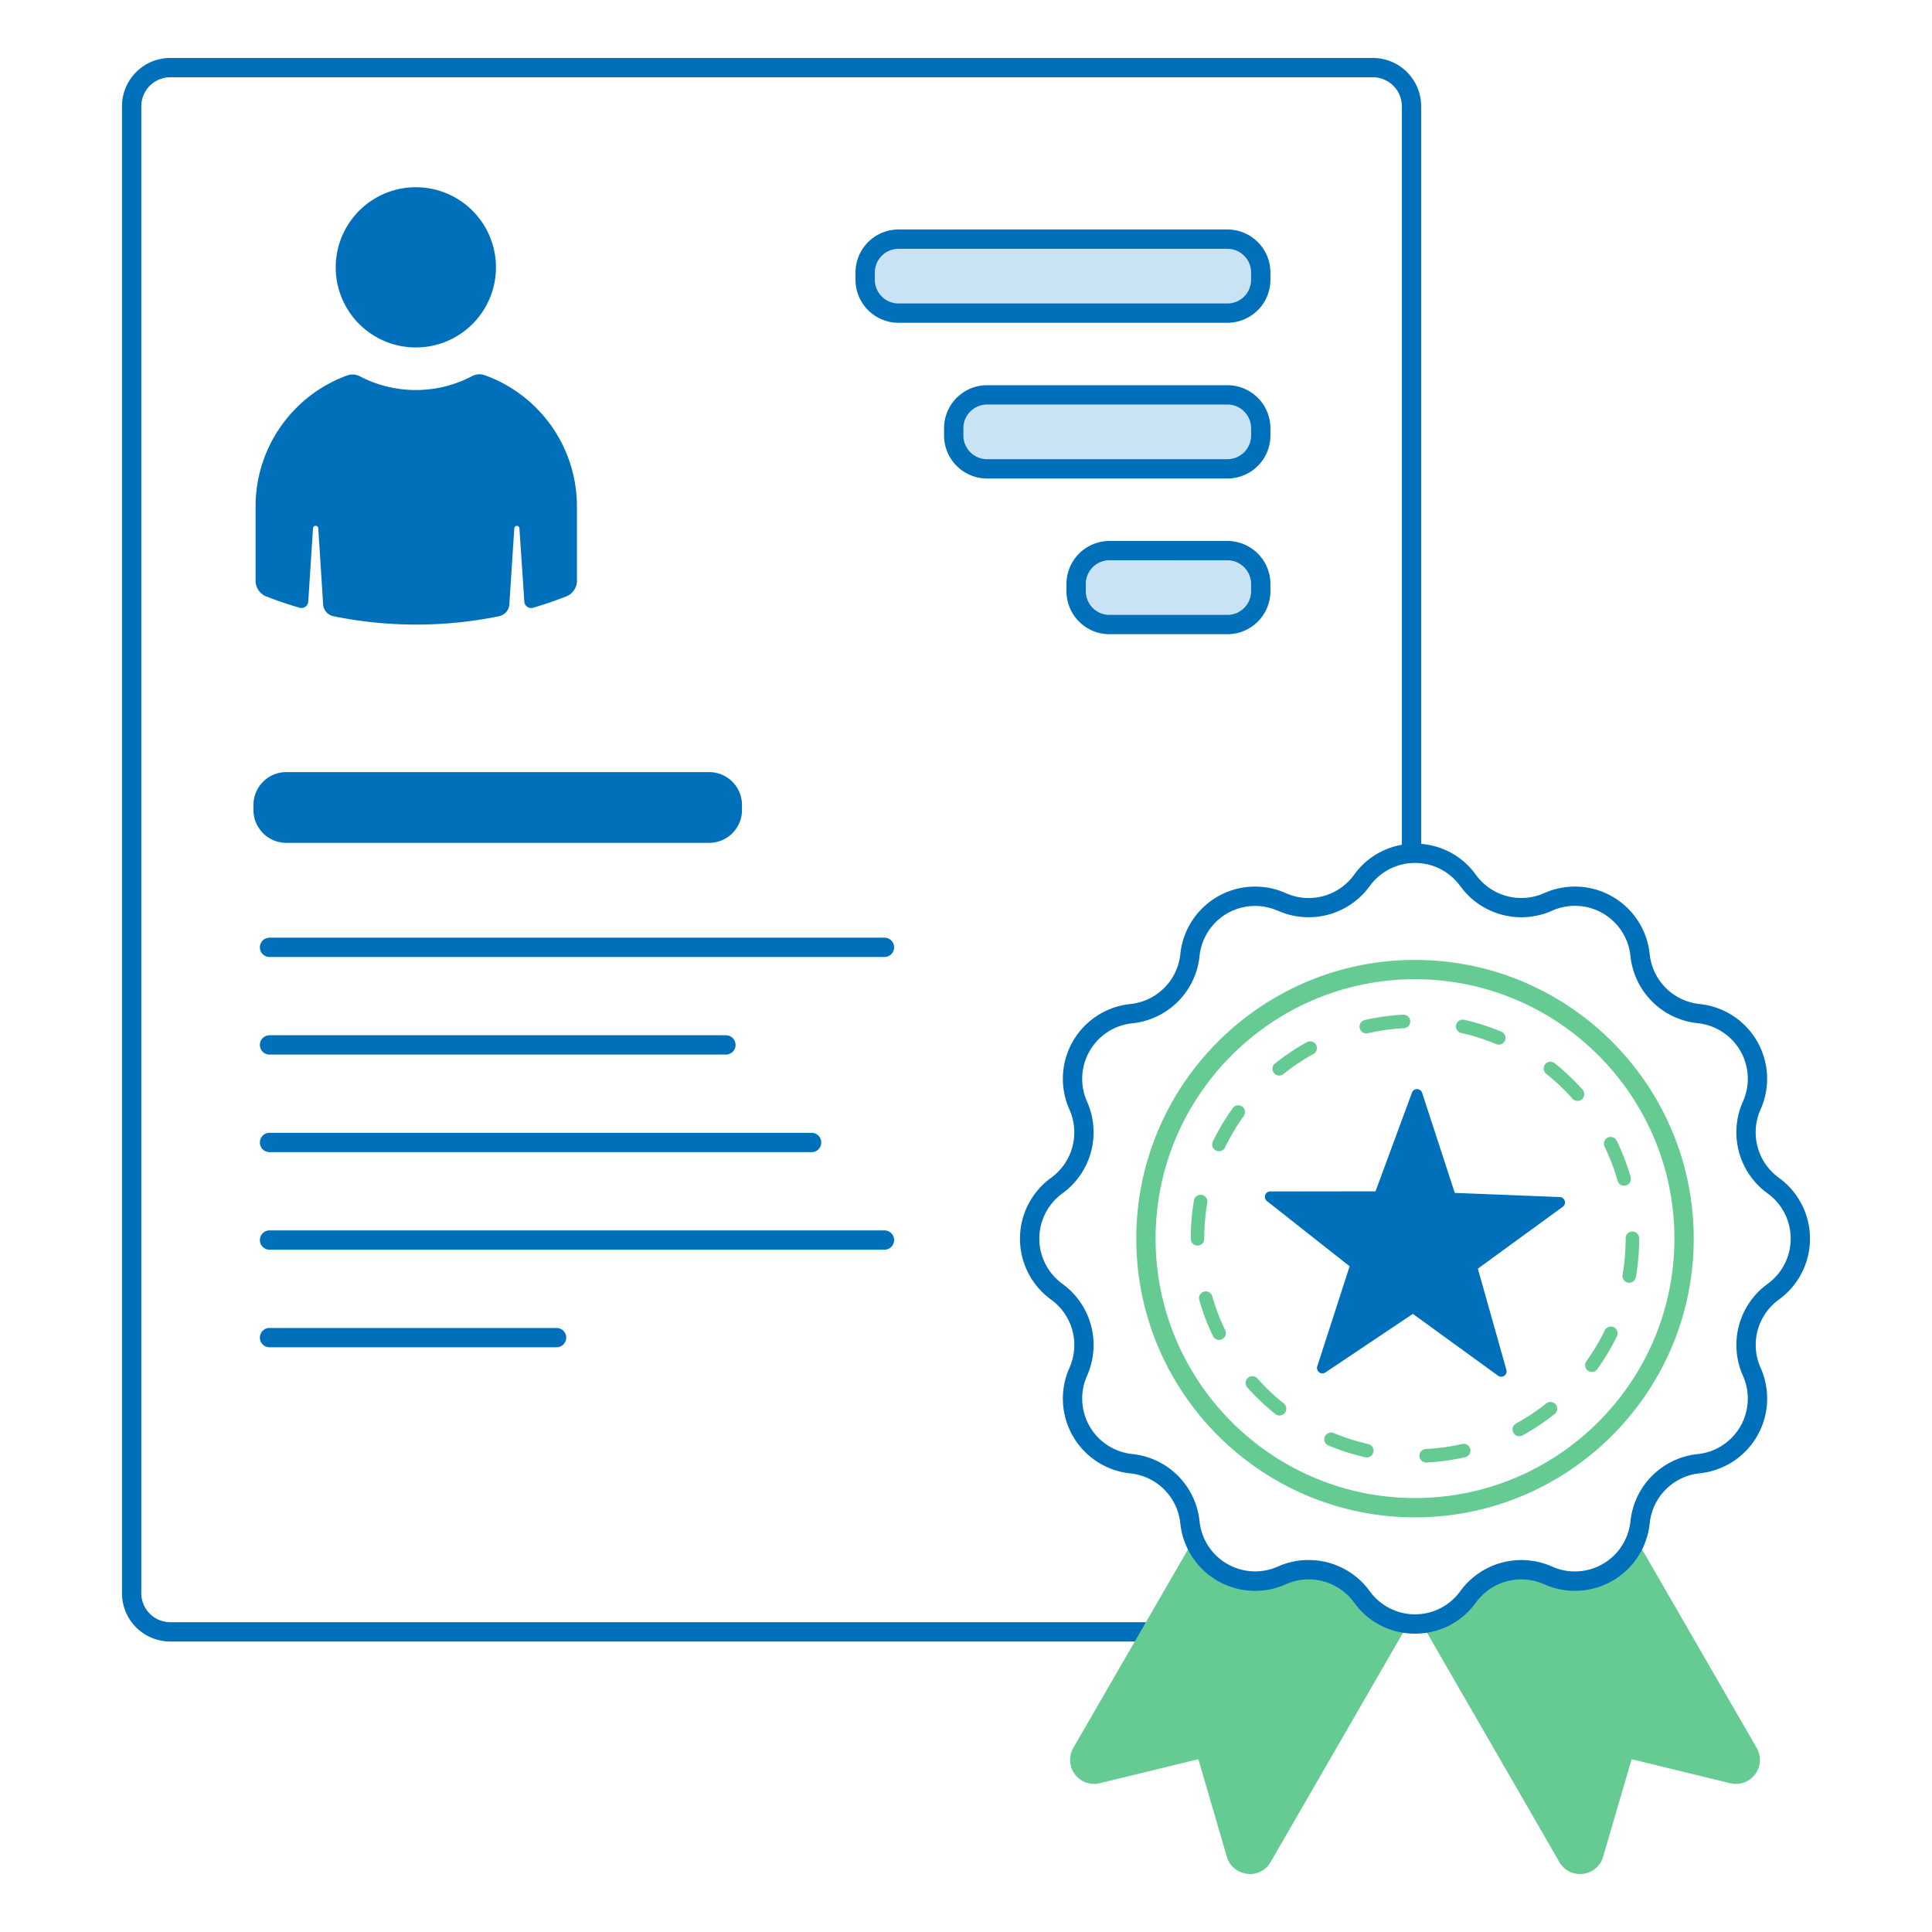
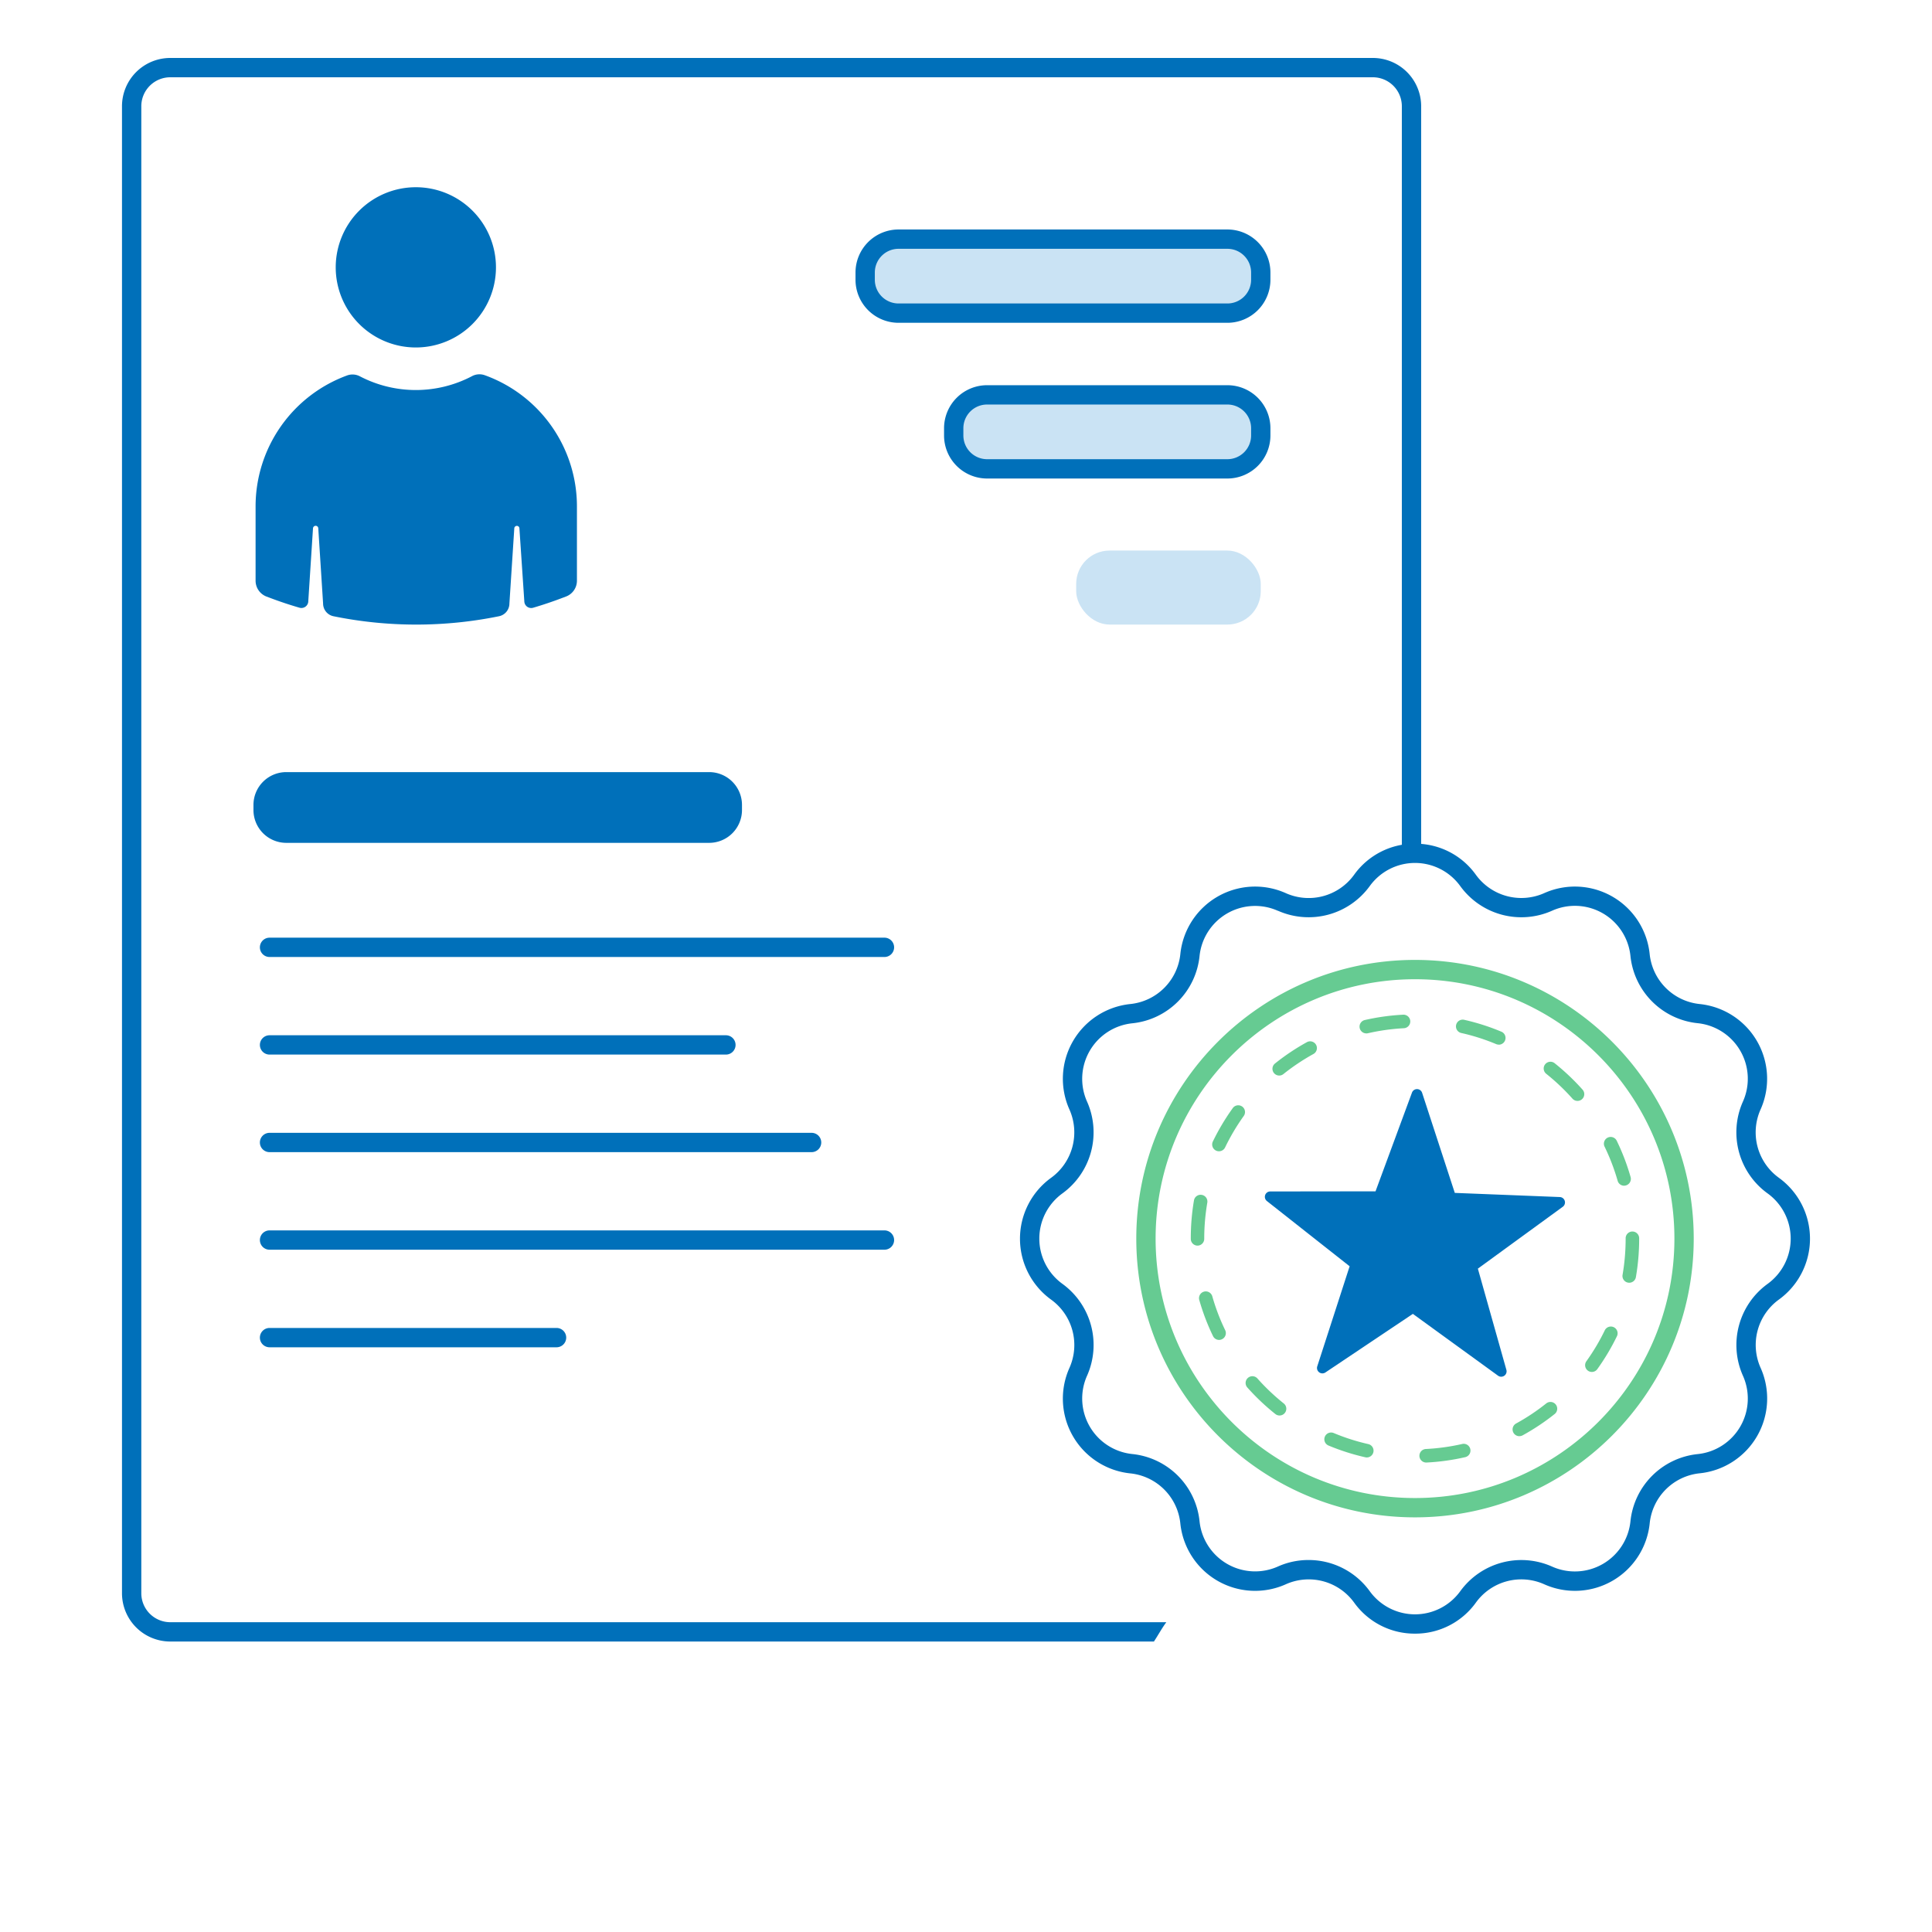
<svg xmlns="http://www.w3.org/2000/svg" viewBox="0 0 1000 1000">
  <path d="M710.59 30H88.14a25 25 0 0 0-25 25v769.65a25 25 0 0 0 25 25h509.13c2.22-3.34 4.08-6.86 6.42-10H88.14a15 15 0 0 1-15-15V55a15 15 0 0 1 15-15h622.45a15 15 0 0 1 15 15v386.85a52.18 52.18 0 0 0 10 .3V55a25 25 0 0 0-25-25z" fill="#0070ba" />
  <rect x="447.81" y="123.78" width="204.76" height="38.3" rx="17.27" fill="#cae3f4" />
  <path d="M635.3 167.08H465.08a22.29 22.29 0 0 1-22.27-22.27v-3.76a22.29 22.29 0 0 1 22.27-22.27H635.3a22.29 22.29 0 0 1 22.27 22.27v3.76a22.29 22.29 0 0 1-22.27 22.27zm-170.22-38.3a12.28 12.28 0 0 0-12.27 12.27v3.76a12.28 12.28 0 0 0 12.27 12.27H635.3a12.28 12.28 0 0 0 12.27-12.27v-3.76a12.28 12.28 0 0 0-12.27-12.27z" fill="#0070ba" />
  <rect x="493.64" y="204.38" width="158.92" height="38.3" rx="17.27" fill="#cae3f4" />
  <path d="M635.3 247.68H510.91a22.29 22.29 0 0 1-22.27-22.27v-3.77a22.29 22.29 0 0 1 22.27-22.26H635.3a22.29 22.29 0 0 1 22.27 22.26v3.77a22.29 22.29 0 0 1-22.27 22.27zm-124.39-38.3a12.28 12.28 0 0 0-12.27 12.26v3.77a12.29 12.29 0 0 0 12.27 12.27H635.3a12.29 12.29 0 0 0 12.27-12.27v-3.77a12.28 12.28 0 0 0-12.27-12.26z" fill="#0070ba" />
  <rect x="557.03" y="284.97" width="95.53" height="38.3" rx="17.27" fill="#cae3f4" />
  <g fill="#0070ba">
-     <path d="M635.3 328.27h-61A22.29 22.29 0 0 1 552 306v-3.76A22.29 22.29 0 0 1 574.3 280h61a22.29 22.29 0 0 1 22.27 22.27V306a22.29 22.29 0 0 1-22.27 22.27zm-61-38.3a12.29 12.29 0 0 0-12.3 12.27V306a12.28 12.28 0 0 0 12.27 12.27h61a12.28 12.28 0 0 0 12.3-12.27v-3.76A12.29 12.29 0 0 0 635.3 290z" />
    <rect x="136.19" y="404.64" width="242.86" height="26.61" rx="12" />
    <path d="M367.05 436.26H148.19a17 17 0 0 1-17-17v-2.62a17 17 0 0 1 17-17h218.86a17 17 0 0 1 17 17v2.62a17 17 0 0 1-17 17zm-218.86-26.62a7 7 0 0 0-7 7v2.62a7 7 0 0 0 7 7h218.86a7 7 0 0 0 7-7v-2.62a7 7 0 0 0-7-7z" />
  </g>
-   <path d="M704.93 826.54l-.06-.08a33.89 33.89 0 0 0-41.33-11.07h0A33.92 33.92 0 0 1 618 796.6l-62.48 108.16A12.42 12.42 0 0 0 569.21 923l51.06-12.44L635 961a12.24 12.24 0 0 0 10.44 8.84 13.56 13.56 0 0 0 1.56.16 12.23 12.23 0 0 0 10.68-6.21l71.22-123.37a33.62 33.62 0 0 1-23.97-13.88zm141.9-29.94a33.92 33.92 0 0 1-45.53 18.8h0a33.9 33.9 0 0 0-41.34 11.07l-.06.08a33.6 33.6 0 0 1-24 13.84l71.22 123.37a12.23 12.23 0 0 0 10.67 6.24 13.6 13.6 0 0 0 1.56-.09 12.24 12.24 0 0 0 10.43-8.91l14.76-50.43L895.59 923a12.42 12.42 0 0 0 13.69-18.27z" fill="#66cb92" />
  <path d="M732.4 845.57a38.5 38.5 0 0 1-31.52-16.1l-.07-.09a29 29 0 0 0-35.23-9.38 38.9 38.9 0 0 1-54.65-31.55 29 29 0 0 0-25.82-25.82A38.9 38.9 0 0 1 553.55 708l.05-.11a29 29 0 0 0-9.48-35.16 38.9 38.9 0 0 1-.07-63.1 29.05 29.05 0 0 0 9.51-35.3 38.9 38.9 0 0 1 31.55-54.65 29 29 0 0 0 25.83-25.82 38.89 38.89 0 0 1 54.61-31.56l.11.05a29 29 0 0 0 35.16-9.48 38.55 38.55 0 0 1 31.58-16.18h0a38.48 38.48 0 0 1 31.52 16.11 29.07 29.07 0 0 0 35.3 9.51 38.9 38.9 0 0 1 54.65 31.55 29 29 0 0 0 25.82 25.82 38.9 38.9 0 0 1 31.56 54.62 29 29 0 0 0 9.43 35.27l.09.07a38.9 38.9 0 0 1 0 63h0l-.08.06a29 29 0 0 0-9.43 35.23 38.9 38.9 0 0 1-31.55 54.65 29 29 0 0 0-25.82 25.82 38.9 38.9 0 0 1-54.64 31.6 29 29 0 0 0-35.25 9.39 38.55 38.55 0 0 1-31.6 16.18zm-55.1-38.11a39 39 0 0 1 31.62 16.07l.07.09a28.91 28.91 0 0 0 46.83 0 39.07 39.07 0 0 1 47.49-12.78 28.91 28.91 0 0 0 40.61-23.44 39 39 0 0 1 34.76-34.76 28.9 28.9 0 0 0 23.45-40.58 39.07 39.07 0 0 1 12.69-47.46l.08-.06a28.91 28.91 0 0 0 0-46.84l-.1-.07a39 39 0 0 1-12.68-47.42 28.91 28.91 0 0 0-23.44-40.61 39 39 0 0 1-34.76-34.76 28.9 28.9 0 0 0-40.58-23.45 39.05 39.05 0 0 1-47.46-12.68 28.9 28.9 0 0 0-46.9-.08 39.09 39.09 0 0 1-47.49 12.78h-.11a28.9 28.9 0 0 0-40.5 23.48 39 39 0 0 1-34.76 34.76 28.91 28.91 0 0 0-23.45 40.58 39.05 39.05 0 0 1-12.67 47.4 28.9 28.9 0 0 0-.08 46.9A39.09 39.09 0 0 1 562.69 712a.54.54 0 0 0-.05.11 28.9 28.9 0 0 0 23.48 40.5 39 39 0 0 1 34.76 34.76 28.91 28.91 0 0 0 40.58 23.45 38.62 38.62 0 0 1 15.84-3.36zm240.53-138.88h0z" fill="#0070ba" />
  <path d="M732.4 785.38c-79.55 0-144.26-64.72-144.26-144.27s64.71-144.26 144.26-144.26 144.27 64.71 144.27 144.26S812 785.38 732.4 785.38zm0-278.53c-74 0-134.26 60.23-134.26 134.26s60.23 134.27 134.26 134.27 134.27-60.24 134.27-134.27-60.23-134.26-134.27-134.26zM738.28 757a3.501 3.501 0 0 1-.18-7 109.51 109.51 0 0 0 18.62-2.57 3.5 3.5 0 1 1 1.56 6.82 115.59 115.59 0 0 1-19.82 2.75zm-30.86-2.63a3.44 3.44 0 0 1-.77-.09 115.67 115.67 0 0 1-19.07-6.1 3.503 3.503 0 0 1 2.71-6.46 108.12 108.12 0 0 0 17.9 5.73 3.5 3.5 0 0 1-.77 6.92zm79-11a3.5 3.5 0 0 1-1.69-6.57 108.76 108.76 0 0 0 15.64-10.42 3.501 3.501 0 0 1 4.37 5.47 116.86 116.86 0 0 1-16.64 11.09 3.5 3.5 0 0 1-1.64.41zm-124.13-10.71a3.44 3.44 0 0 1-2.18-.77 117.33 117.33 0 0 1-14.52-13.76 3.503 3.503 0 0 1 5.24-4.65 109.76 109.76 0 0 0 13.64 12.94 3.5 3.5 0 0 1-2.18 6.24zm161.63-22.54a3.47 3.47 0 0 1-2-.65 3.51 3.51 0 0 1-.81-4.89 108.85 108.85 0 0 0 9.6-16.16 3.5 3.5 0 0 1 6.31 3 116.16 116.16 0 0 1-10.22 17.2 3.48 3.48 0 0 1-2.88 1.5zM631 693.54a3.52 3.52 0 0 1-3.16-2 115.71 115.71 0 0 1-7.11-18.7 3.503 3.503 0 0 1 6.74-1.91 107 107 0 0 0 6.68 17.56 3.51 3.51 0 0 1-1.63 4.68 3.45 3.45 0 0 1-1.52.37zm212.28-29.6a4 4 0 0 1-.6-.05 3.5 3.5 0 0 1-2.85-4 110.4 110.4 0 0 0 1.6-18.73v-.23a3.5 3.5 0 1 1 7 0v.19a116.25 116.25 0 0 1-1.71 20 3.49 3.49 0 0 1-3.42 2.82zm-223.43-19.21a3.5 3.5 0 0 1-3.5-3.5v-.12A117 117 0 0 1 618 621.3a3.501 3.501 0 0 1 6.9 1.19 110.22 110.22 0 0 0-1.59 18.62v.12a3.5 3.5 0 0 1-3.46 3.5zm220.8-31a3.5 3.5 0 0 1-3.36-2.55 109.21 109.21 0 0 0-6.7-17.55 3.5 3.5 0 1 1 6.29-3.06 116.08 116.08 0 0 1 7.12 18.67 3.52 3.52 0 0 1-3.37 4.47zm-209.73-17.84a3.45 3.45 0 0 1-1.52-.35 3.51 3.51 0 0 1-1.64-4.67A116.49 116.49 0 0 1 638 573.66a3.5 3.5 0 1 1 5.69 4.07 110.22 110.22 0 0 0-9.58 16.17 3.48 3.48 0 0 1-3.19 1.99zm185.6-26.06a3.51 3.51 0 0 1-2.62-1.17 110.5 110.5 0 0 0-13.65-12.93 3.5 3.5 0 0 1 4.35-5.48A118.08 118.08 0 0 1 819.13 564a3.5 3.5 0 0 1-2.61 5.83zm-154.4-13.13a3.5 3.5 0 0 1-2.19-6.23 116.06 116.06 0 0 1 16.63-11.11 3.5 3.5 0 0 1 3.37 6.13 110.78 110.78 0 0 0-15.63 10.44 3.44 3.44 0 0 1-2.18.77zm113.64-16a3.57 3.57 0 0 1-1.35-.27 108.2 108.2 0 0 0-17.91-5.72 3.5 3.5 0 1 1 1.54-6.82 115 115 0 0 1 19.07 6.11 3.5 3.5 0 0 1-1.35 6.73zm-68.57-5.82a3.5 3.5 0 0 1-.78-6.91 115.64 115.64 0 0 1 19.81-2.76 3.505 3.505 0 1 1 .36 7 108.84 108.84 0 0 0-18.58 2.6 3.46 3.46 0 0 1-.81.09z" fill="#66cb92" />
  <path d="M753 617.44l54.41 2.15a2.79 2.79 0 0 1 1.53 5l-44 32.06 14.77 52.41a2.79 2.79 0 0 1-4.32 3l-44.09-32L686 710.4a2.79 2.79 0 0 1-4.19-3.18l16.76-51.8-42.77-33.72a2.78 2.78 0 0 1 1.72-5l54.45-.07 18.86-51.08a2.78 2.78 0 0 1 5.26.1zM173.77 138.38a41.47 41.47 0 1 1 41.47 41.47 41.47 41.47 0 0 1-41.47-41.47zM251 194.24a8.18 8.18 0 0 0-6.59.41 62.54 62.54 0 0 1-58.19.1 8.19 8.19 0 0 0-6.61-.4 72.18 72.18 0 0 0-47.32 67.76v38.48a8.78 8.78 0 0 0 5.71 8.21l1.71.64q7.57 2.87 15.3 5.11a3.56 3.56 0 0 0 4.56-3.43l2.43-37.55a1.4 1.4 0 0 1 1.33-1.42 1.37 1.37 0 0 1 1.41 1.36l2.49 38.85a6.73 6.73 0 0 0 5.36 6.6 214.59 214.59 0 0 0 85.72 0 6.74 6.74 0 0 0 5.36-6.6l2.52-38.79a1.36 1.36 0 0 1 1.29-1.38 1.32 1.32 0 0 1 1.37 1.33l2.53 37.62a3.57 3.57 0 0 0 4.57 3.43q7.5-2.21 14.87-5l2.12-.8a8.75 8.75 0 0 0 5.68-8.21v-38.45A72.17 72.17 0 0 0 251 194.24zm206.79 301.1H139.52a5 5 0 0 1 0-10h318.27a5 5 0 0 1 0 10zm-82.06 50.51H139.52a5 5 0 1 1 0-10h236.21a5 5 0 0 1 0 10zm44.35 50.5H139.52a5 5 0 1 1 0-10h280.56a5 5 0 1 1 0 10zm37.71 50.5H139.52a5 5 0 1 1 0-10h318.27a5 5 0 1 1 0 10zm-169.72 50.5H139.52a5 5 0 1 1 0-10h148.55a5 5 0 1 1 0 10z" fill="#0070ba" />
</svg>